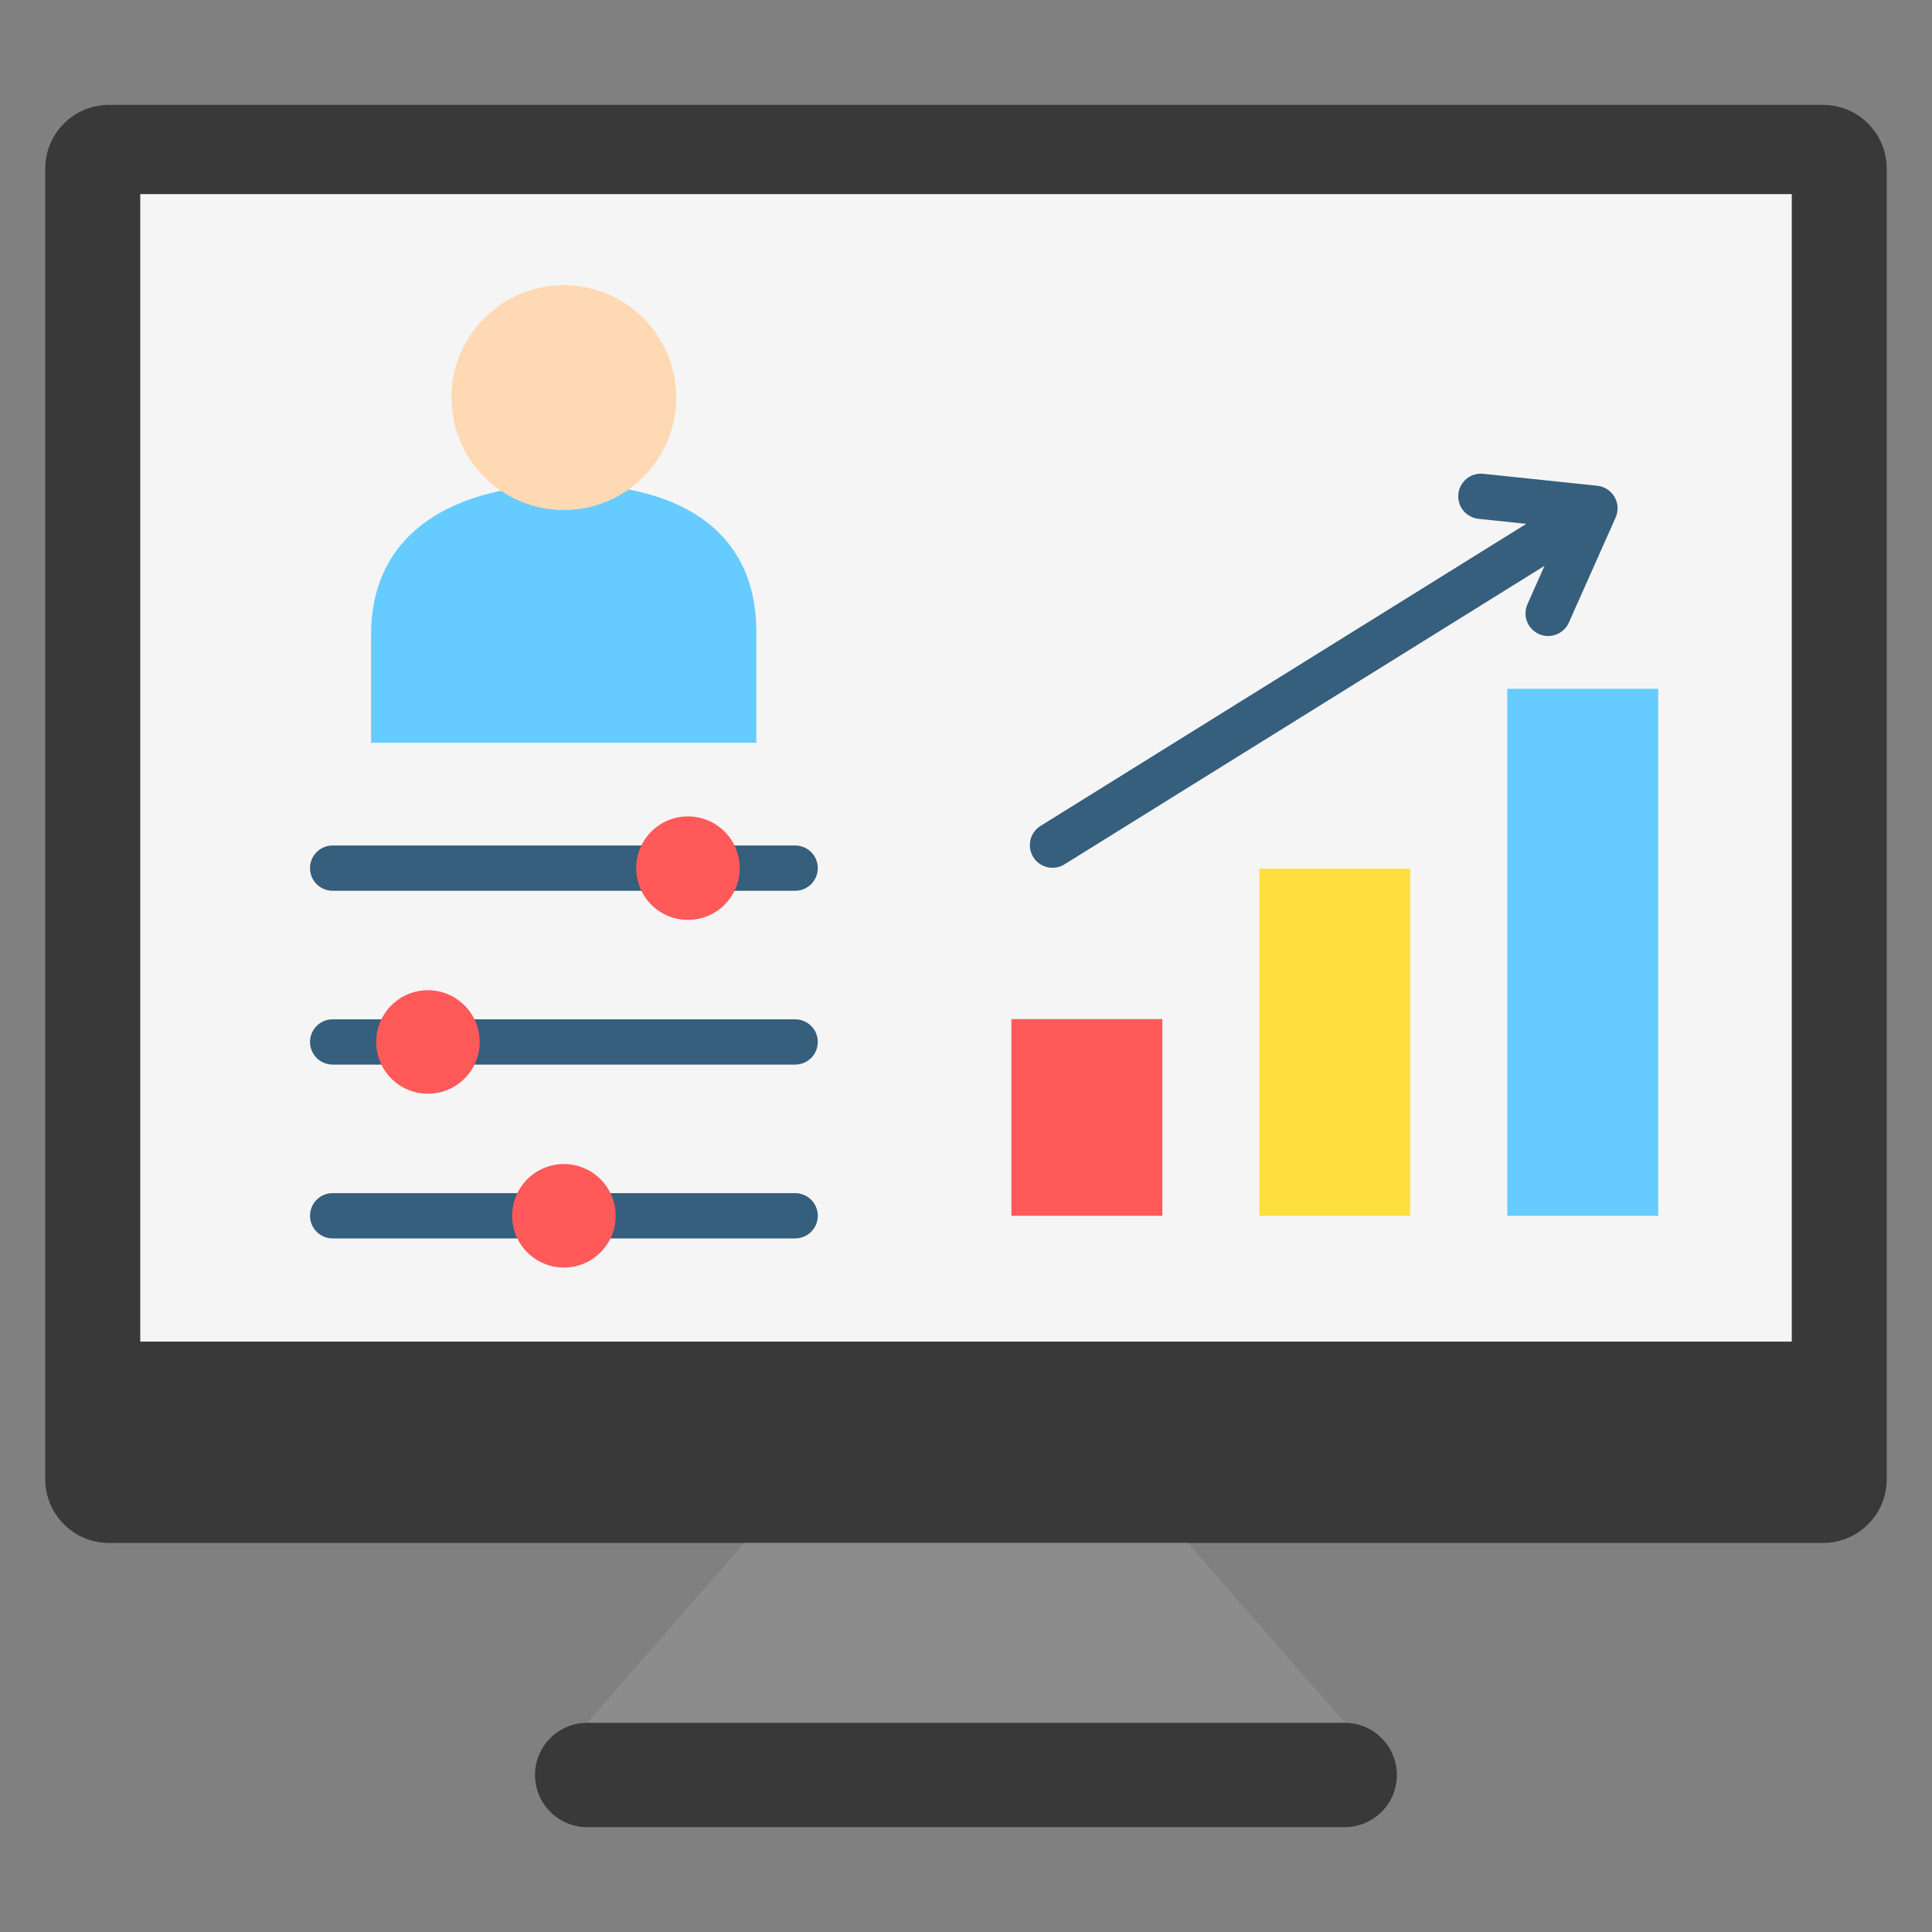
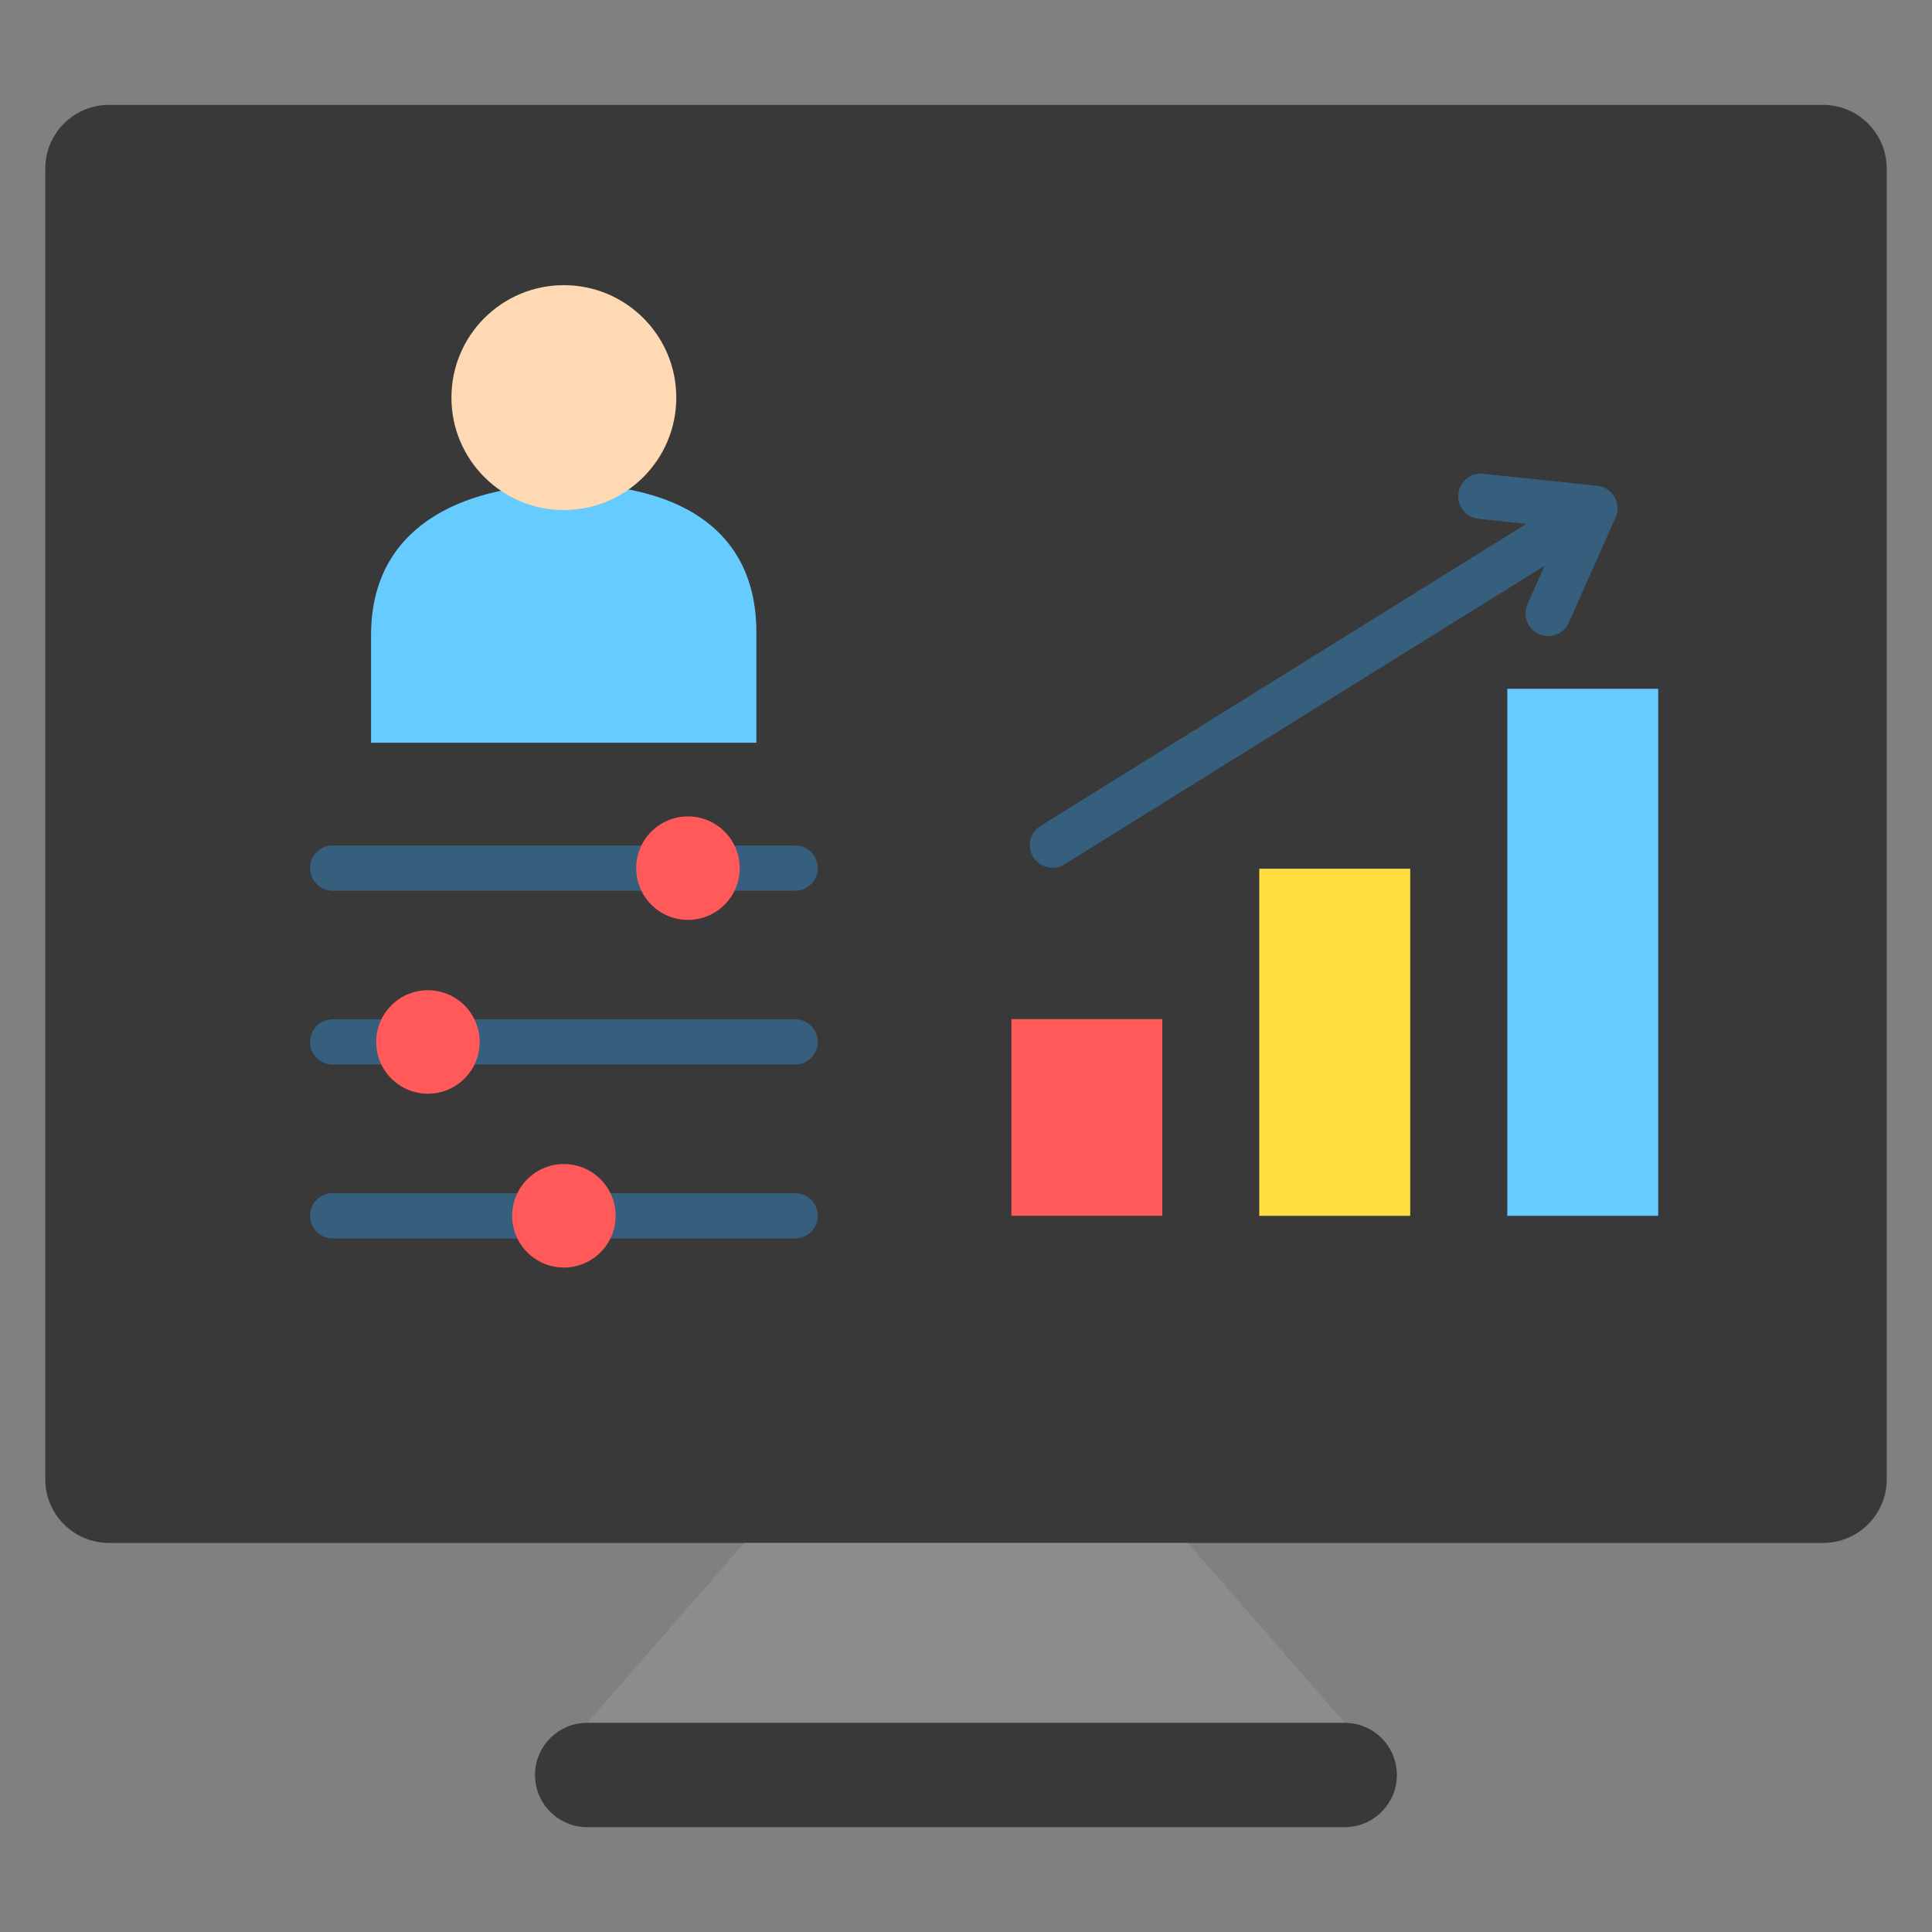
<svg xmlns="http://www.w3.org/2000/svg" width="65" height="65" viewBox="0 0 65 65" fill="none">
  <rect x="0" y="0" width="65" height="65" fill="#808080" stroke="none" />
  <path d="M63.477 5.672V49.769C63.477 50.952 62.517 51.911 61.334 51.911H3.666C2.483 51.911 1.523 50.952 1.523 49.769V5.672C1.523 4.489 2.483 3.529 3.666 3.529H61.334C62.517 3.529 63.476 4.489 63.476 5.672H63.477Z" fill="#393939" />
-   <path d="M60.282 6.531V45.137H4.719V6.531H60.282Z" fill="#F5F5F5" />
  <path d="M45.245 57.964H19.758L25.037 51.912H39.966L45.245 57.964H45.245Z" fill="#8C8C8C" />
  <path d="M46.996 59.717C46.996 60.686 46.21 61.472 45.242 61.472H19.754C18.785 61.472 18 60.686 18 59.717C18 58.748 18.785 57.963 19.754 57.963H45.242C46.21 57.963 46.996 58.748 46.996 59.717Z" fill="#393939" />
  <path d="M10.43 29.207C10.43 29.005 10.51 28.811 10.653 28.668C10.796 28.526 10.989 28.445 11.191 28.445H26.752C26.954 28.445 27.148 28.526 27.291 28.668C27.434 28.811 27.514 29.005 27.514 29.207C27.514 29.409 27.434 29.603 27.291 29.746C27.148 29.889 26.954 29.969 26.752 29.969H11.191C10.989 29.969 10.796 29.889 10.653 29.746C10.51 29.603 10.43 29.409 10.43 29.207ZM26.752 34.294H11.191C10.989 34.294 10.796 34.374 10.653 34.517C10.51 34.66 10.43 34.853 10.43 35.055C10.43 35.257 10.51 35.451 10.653 35.594C10.796 35.737 10.989 35.817 11.191 35.817H26.752C26.954 35.817 27.148 35.737 27.291 35.594C27.434 35.451 27.514 35.257 27.514 35.055C27.514 34.853 27.434 34.66 27.291 34.517C27.148 34.374 26.954 34.294 26.752 34.294ZM26.752 40.142H11.191C10.989 40.142 10.796 40.222 10.653 40.365C10.51 40.508 10.43 40.702 10.43 40.904C10.43 41.105 10.51 41.299 10.653 41.442C10.796 41.585 10.989 41.665 11.191 41.665H26.752C26.954 41.665 27.148 41.585 27.291 41.442C27.434 41.299 27.514 41.105 27.514 40.904C27.514 40.702 27.434 40.508 27.291 40.365C27.148 40.222 26.954 40.142 26.752 40.142Z" fill="#365E7D" />
  <path d="M25.447 21.267V24.99H12.484V21.364C12.484 17.802 15.404 16.34 18.966 16.294C22.585 16.247 25.447 17.659 25.447 21.267Z" fill="#66CCFF" />
  <path d="M21.404 29.208C21.404 28.246 22.184 27.467 23.145 27.467C24.107 27.467 24.887 28.246 24.887 29.208C24.887 30.169 24.107 30.949 23.145 30.949C22.184 30.949 21.404 30.169 21.404 29.208ZM16.138 35.056C16.138 34.094 15.359 33.315 14.397 33.315C13.436 33.315 12.656 34.094 12.656 35.056C12.656 36.018 13.436 36.797 14.397 36.797C15.359 36.797 16.138 36.018 16.138 35.056ZM18.972 39.163C18.011 39.163 17.231 39.943 17.231 40.904C17.231 41.866 18.011 42.645 18.972 42.645C19.934 42.645 20.713 41.866 20.713 40.904C20.713 39.943 19.934 39.163 18.972 39.163ZM39.105 34.285V40.904H34.027V34.285H39.105Z" fill="#FF5959" />
  <path d="M47.445 29.227V40.905H42.367V29.227H47.445Z" fill="#FFDF40" />
  <path d="M55.789 23.174V40.904H50.711V23.174H55.789Z" fill="#66CCFF" />
  <path d="M22.753 13.377C22.753 15.466 21.059 17.159 18.97 17.159C16.881 17.159 15.188 15.466 15.188 13.377C15.188 11.287 16.881 9.594 18.97 9.594C21.06 9.594 22.753 11.287 22.753 13.377Z" fill="#FFD9B3" />
  <path d="M54.356 17.411L52.782 20.946C52.7 21.131 52.548 21.275 52.359 21.347C52.17 21.42 51.961 21.414 51.776 21.332C51.685 21.291 51.602 21.233 51.534 21.161C51.465 21.088 51.411 21.003 51.375 20.909C51.339 20.816 51.322 20.716 51.325 20.616C51.327 20.516 51.35 20.418 51.39 20.326L51.964 19.037L35.812 29.081C35.727 29.134 35.633 29.169 35.534 29.186C35.436 29.202 35.335 29.199 35.237 29.176C35.14 29.153 35.048 29.111 34.966 29.053C34.885 28.995 34.816 28.921 34.763 28.836C34.711 28.751 34.675 28.657 34.659 28.558C34.642 28.459 34.646 28.358 34.668 28.261C34.691 28.163 34.733 28.071 34.791 27.99C34.849 27.909 34.923 27.84 35.008 27.787L51.351 17.624L49.732 17.454C49.533 17.43 49.352 17.329 49.227 17.173C49.102 17.016 49.044 16.817 49.065 16.618C49.086 16.419 49.184 16.236 49.339 16.109C49.493 15.982 49.692 15.921 49.891 15.939L53.74 16.343C53.859 16.356 53.974 16.397 54.075 16.462C54.176 16.528 54.26 16.616 54.32 16.72C54.38 16.824 54.414 16.941 54.421 17.061C54.427 17.181 54.405 17.301 54.356 17.411V17.411Z" fill="#365E7D" />
</svg>